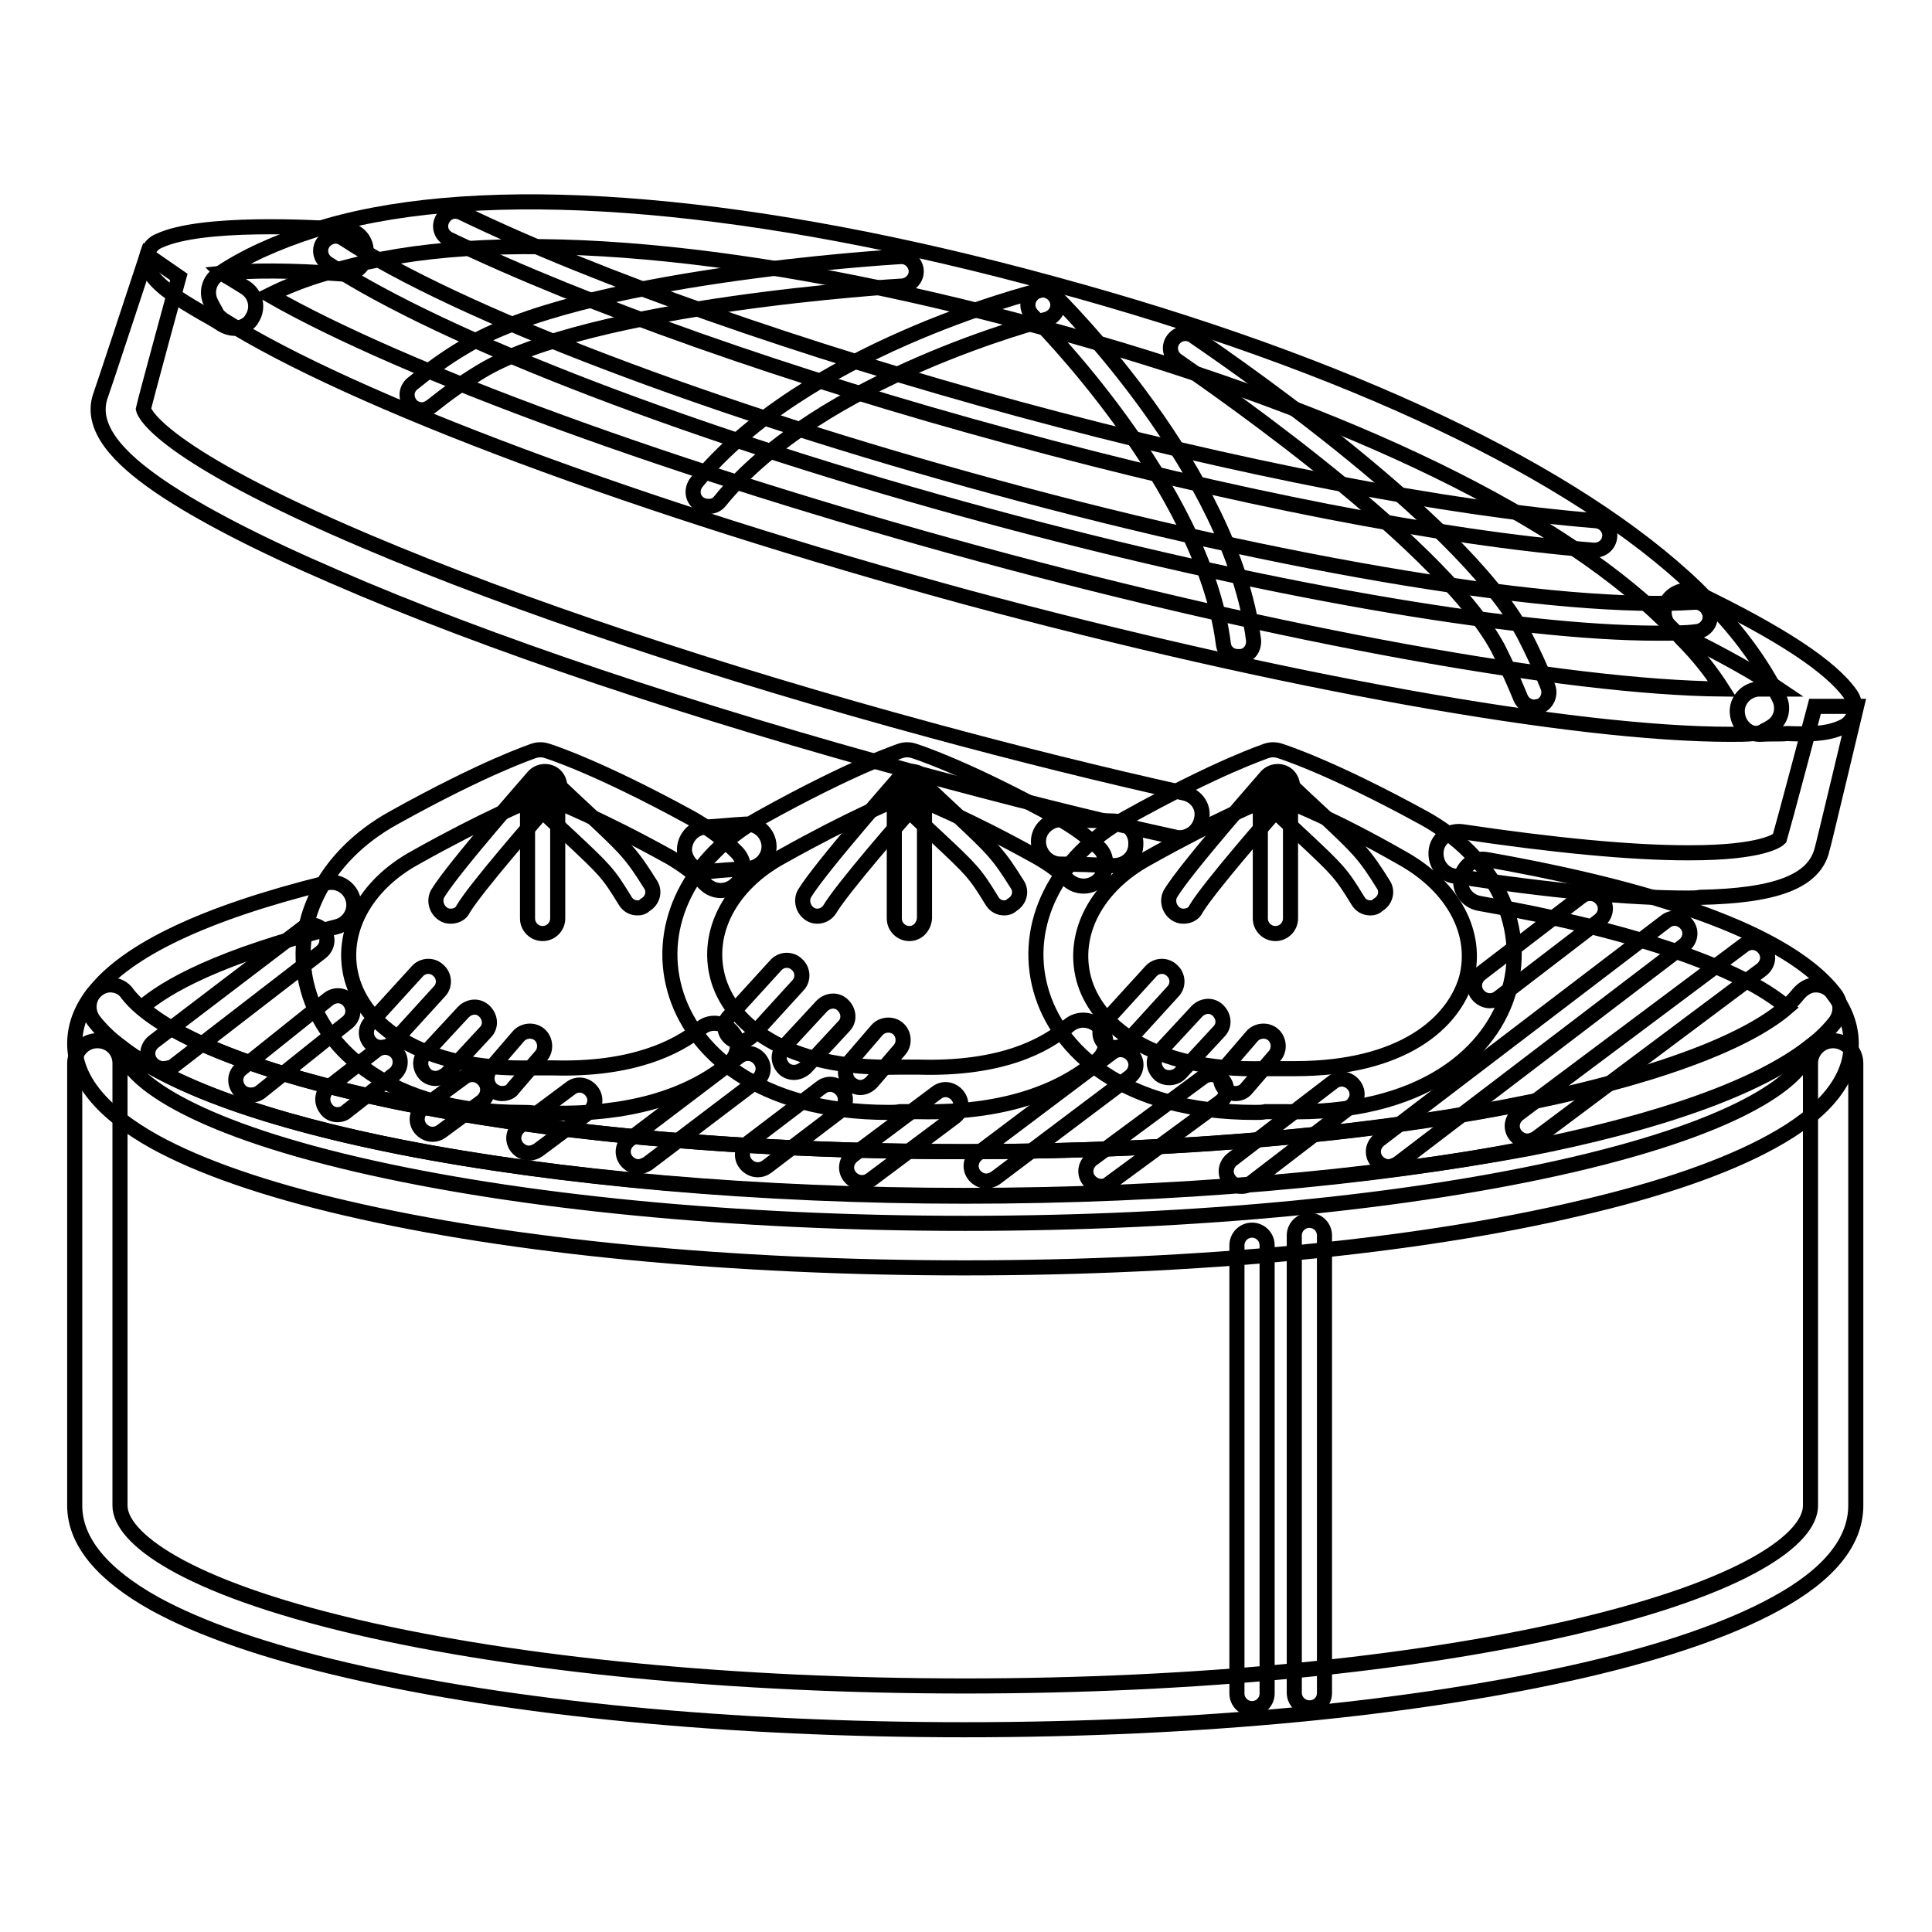
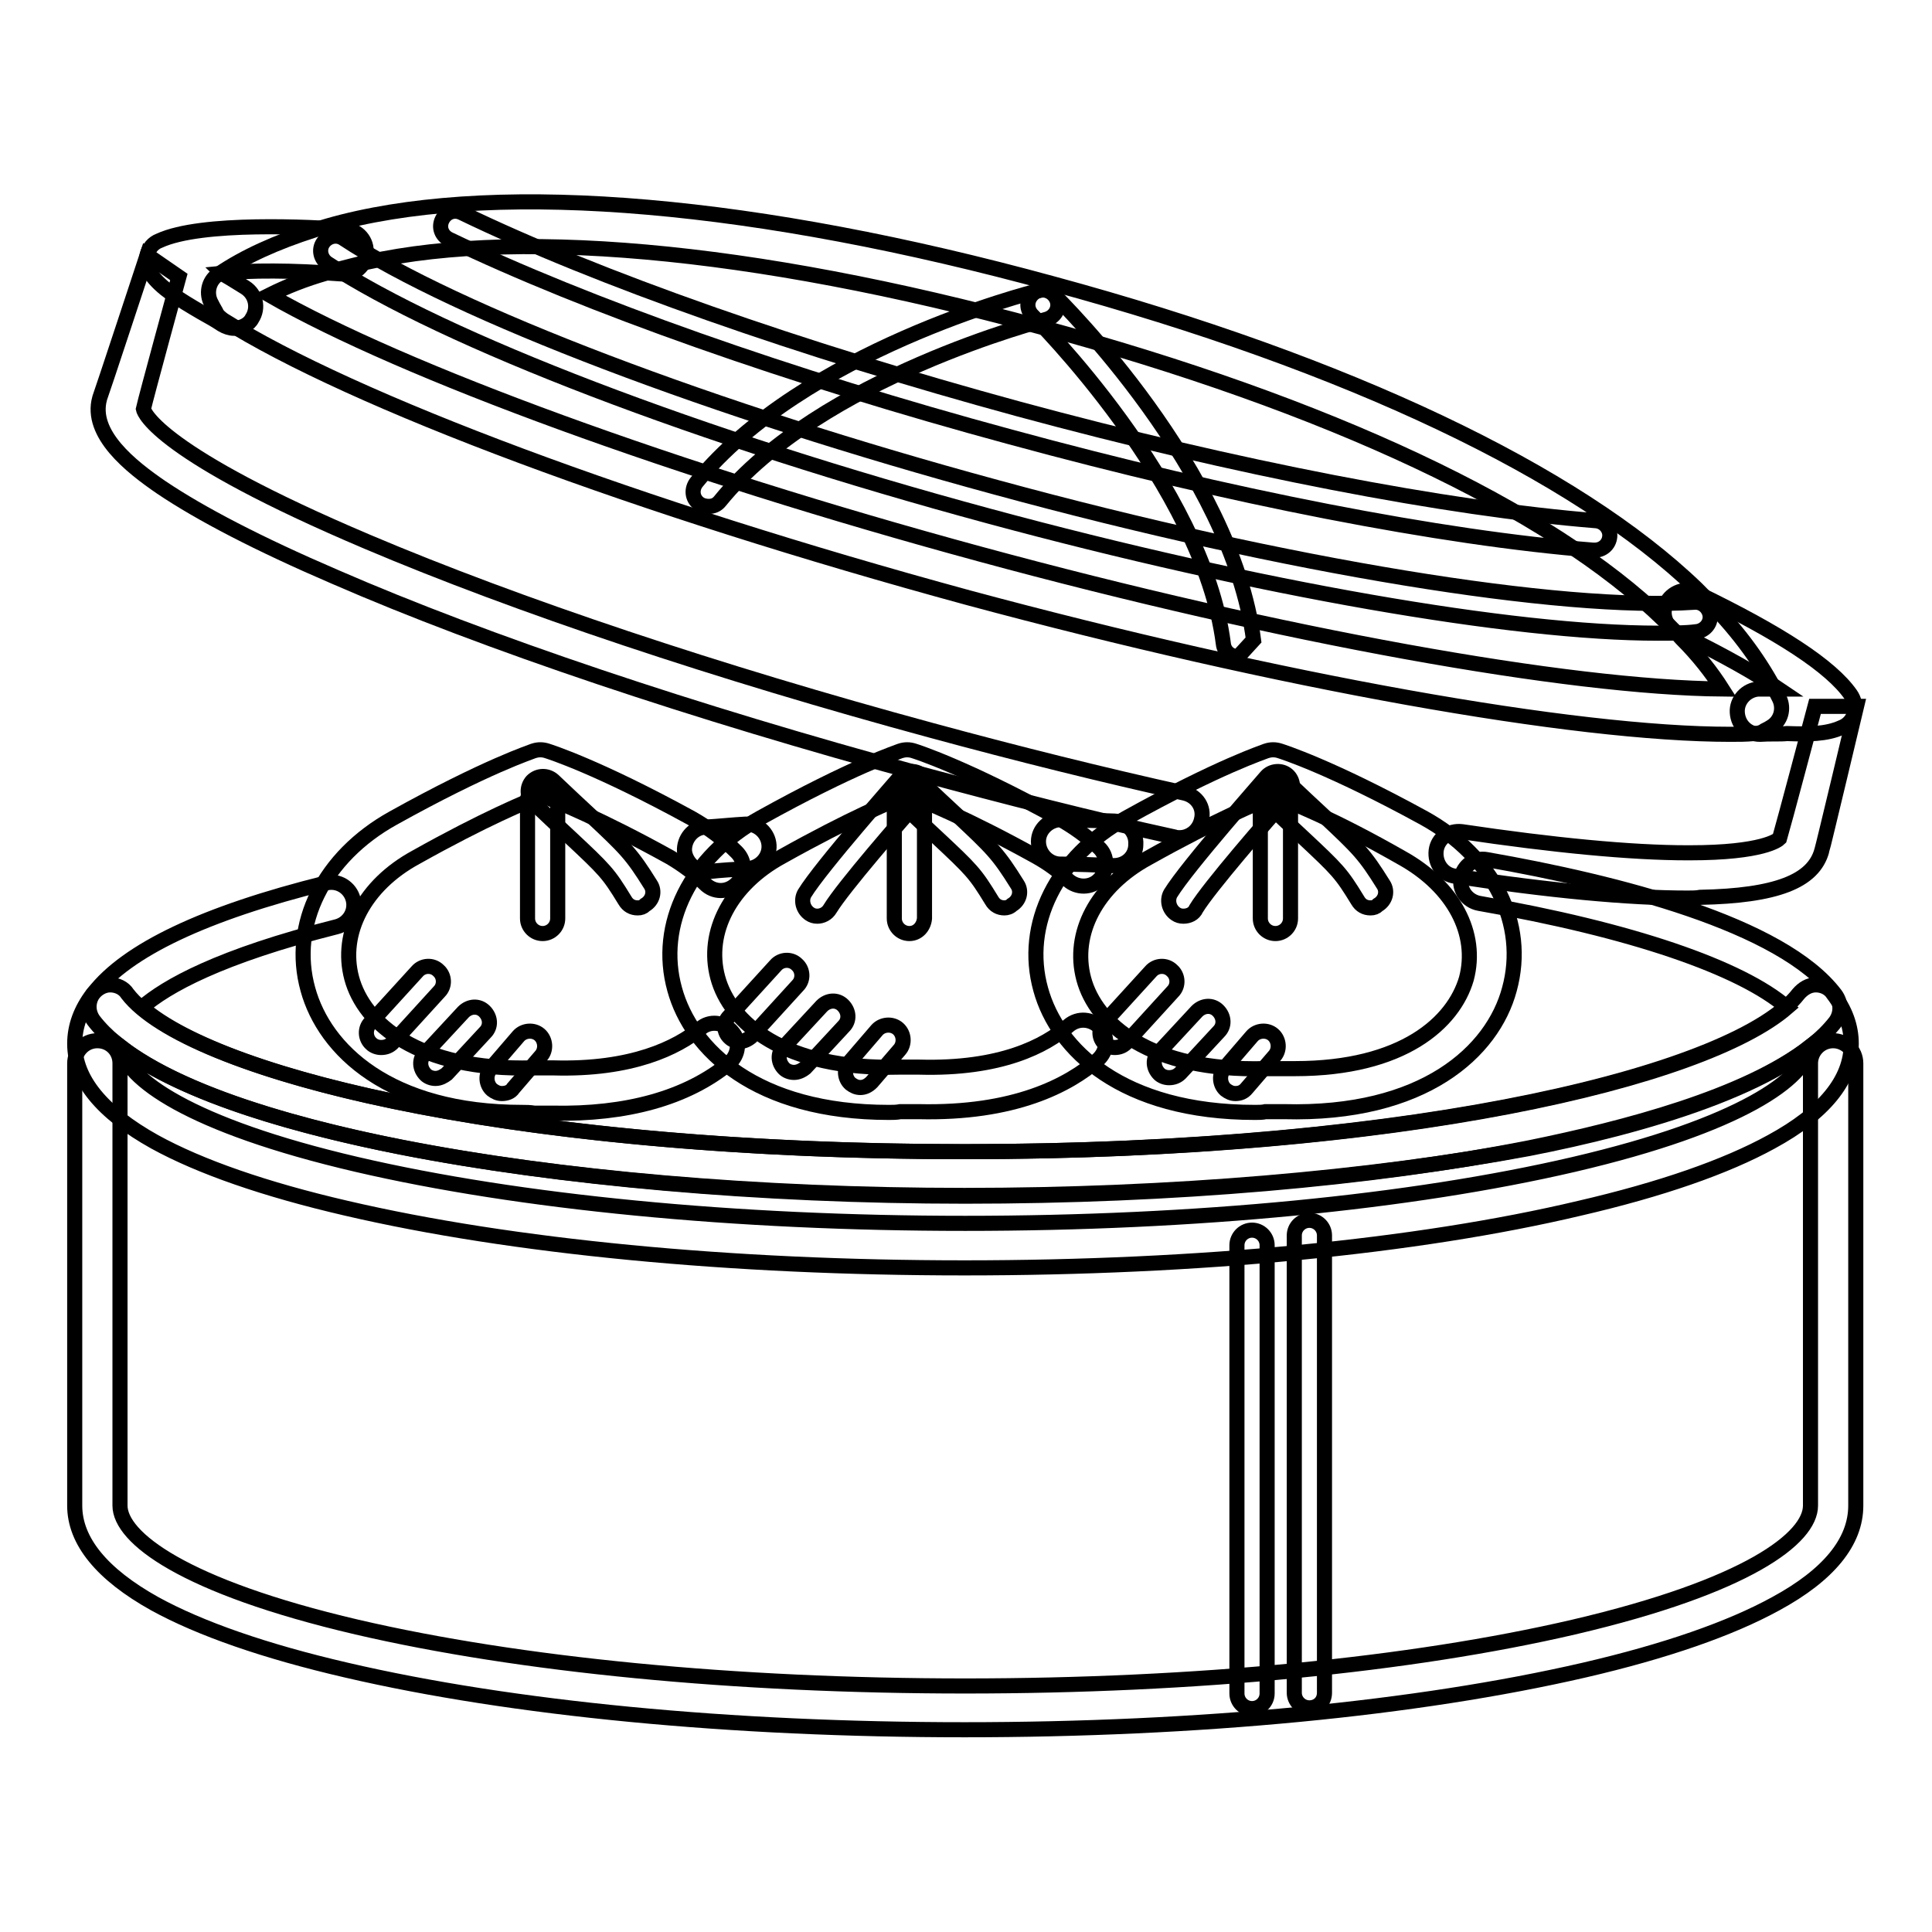
<svg xmlns="http://www.w3.org/2000/svg" version="1.1" x="0px" y="0px" viewBox="0 0 256 256" enable-background="new 0 0 256 256" xml:space="preserve">
  <g>
    <path stroke-width="2" fill-opacity="0" stroke="#000000" d="M127.8,229.2c-30.9,0-60-2.8-81.9-7.9c-10.8-2.5-19.4-5.5-25.4-8.8c-7-3.9-10.6-8.3-10.6-13v-58.6 c0-1.6,1.3-3,3-3s3,1.3,3,3v58.6c0,4.2,8.3,10.7,31.4,16.1c21.5,5,50.1,7.8,80.6,7.8c30.4,0,59.1-2.8,80.6-7.8 c23.1-5.4,31.4-11.8,31.4-16.1v-58.6c0-1.6,1.3-3,3-3c1.6,0,3,1.3,3,3v58.6c0,4.8-3.6,9.2-10.6,13c-6,3.3-14.6,6.3-25.4,8.8 C187.8,226.4,158.7,229.2,127.8,229.2L127.8,229.2z" />
    <path stroke-width="2" fill-opacity="0" stroke="#000000" d="M127.8,168c-30.9,0-60-2.8-81.9-7.9c-10.8-2.5-19.4-5.5-25.4-8.8c-7-3.9-10.6-8.3-10.6-13 c0-2.3,0.8-4.5,2.4-6.6c0.6-0.7,1.4-1.2,2.3-1.2s1.8,0.4,2.3,1.2c7.8,10.1,49.3,20.9,110.7,20.9c61.5,0,102.9-10.8,110.7-20.9 c0.6-0.7,1.4-1.2,2.3-1.2s1.8,0.4,2.3,1.2c1.6,2.1,2.4,4.3,2.4,6.6c0,4.8-3.6,9.2-10.6,13c-6,3.3-14.6,6.3-25.4,8.8 C187.8,165.2,158.7,168,127.8,168L127.8,168z M16,138.7c0.6,4.2,9,10.4,31.3,15.6c21.5,5,50.1,7.8,80.6,7.8 c30.5,0,59.1-2.8,80.6-7.8c22.3-5.2,30.7-11.4,31.3-15.6c-8.5,6.6-24.4,10.8-37.2,13.4c-20.8,4.1-47.4,6.4-74.7,6.4 S74,156.1,53.2,152C40.3,149.5,24.4,145.2,16,138.7z M147.6,114.7h-0.1c-2.3-0.1-4.7-0.2-7-0.2c-1.6,0-2.9-1.4-2.9-3 c0-1.6,1.4-2.9,3-2.9c2.4,0.1,4.8,0.1,7.1,0.2c1.6,0.1,2.9,1.4,2.8,3.1C150.5,113.5,149.2,114.7,147.6,114.7L147.6,114.7z  M93.7,115.5c-1.5,0-2.8-1.2-3-2.7c-0.1-1.6,1.1-3.1,2.7-3.2c1.8-0.1,3.6-0.3,5.4-0.4c1.6-0.1,3,1.2,3.1,2.8c0.1,1.6-1.2,3-2.8,3.1 c-1.8,0.1-3.6,0.2-5.3,0.4H93.7z" />
    <path stroke-width="2" fill-opacity="0" stroke="#000000" d="M127.8,158.4c-27.3,0-53.8-2.3-74.7-6.4c-15-3-34.2-8.3-40.7-16.8c-0.8-1.1-0.8-2.5,0-3.6 c4.4-5.7,14.7-10.6,30.8-14.6c1.6-0.4,3.2,0.6,3.6,2.2c0.4,1.6-0.6,3.2-2.2,3.6c-15.5,3.9-22.6,7.9-25.8,10.7 c11,9.6,51.2,19.1,109,19.1c57.8,0,97.9-9.5,109-19.1c-6.1-5.3-20.7-10.3-40.8-13.8c-1.6-0.3-2.7-1.8-2.4-3.4 c0.3-1.6,1.8-2.7,3.4-2.4c17.1,3,39.1,8.5,46.2,17.9c0.8,1.1,0.8,2.5,0,3.6c-6.6,8.5-25.8,13.9-40.7,16.8 C181.6,156.1,155.1,158.4,127.8,158.4L127.8,158.4z M165.9,226.4c-1.1,0-2-0.9-2-2V165c0-1.1,0.9-2,2-2c1.1,0,2,0.9,2,2v59.4 C167.9,225.5,167,226.4,165.9,226.4L165.9,226.4z M173.5,226.3c-1.1,0-2-0.9-2-2v-60.6c0-1.1,0.9-2,2-2c1.1,0,2,0.9,2,2v60.6 C175.5,225.5,174.6,226.3,173.5,226.3z" />
-     <path stroke-width="2" fill-opacity="0" stroke="#000000" d="M21.6,141.6c-0.6,0-1.2-0.3-1.6-0.8c-0.7-0.9-0.5-2.1,0.4-2.8L40.1,123c0.9-0.7,2.1-0.5,2.8,0.4 c0.7,0.9,0.5,2.1-0.4,2.8l-19.7,15.2C22.4,141.5,22,141.6,21.6,141.6z M33.2,145.1c-0.6,0-1.2-0.3-1.5-0.7 c-0.7-0.9-0.6-2.1,0.3-2.8l11.5-9.2c0.9-0.7,2.1-0.6,2.8,0.3c0.7,0.9,0.6,2.1-0.3,2.8l-11.5,9.2C34.1,145,33.7,145.1,33.2,145.1z  M44.7,147.7c-0.6,0-1.2-0.3-1.5-0.8c-0.7-0.9-0.5-2.1,0.3-2.8l6.3-4.9c0.9-0.7,2.1-0.5,2.8,0.3c0.7,0.9,0.5,2.1-0.3,2.8l-6.3,4.9 C45.6,147.6,45.1,147.7,44.7,147.7z M57.3,150.3c-0.6,0-1.2-0.3-1.6-0.8c-0.7-0.9-0.5-2.1,0.4-2.8l5.3-3.9c0.9-0.7,2.1-0.5,2.8,0.4 c0.7,0.9,0.5,2.1-0.4,2.8l-5.3,3.9C58.1,150.2,57.7,150.3,57.3,150.3z M70.1,152.8c-0.6,0-1.2-0.3-1.6-0.8 c-0.7-0.9-0.5-2.1,0.4-2.8l6.7-5c0.9-0.7,2.1-0.5,2.8,0.4c0.7,0.9,0.5,2.1-0.4,2.8l-6.7,5C71,152.6,70.5,152.8,70.1,152.8z  M84.6,154.6c-0.6,0-1.2-0.3-1.6-0.8c-0.7-0.9-0.5-2.1,0.4-2.8l14.5-11c0.9-0.7,2.1-0.5,2.8,0.4c0.7,0.9,0.5,2.1-0.4,2.8l-14.5,11 C85.4,154.4,85,154.6,84.6,154.6z M114.2,156.7c-0.6,0-1.2-0.3-1.6-0.8c-0.7-0.9-0.5-2.1,0.4-2.8l11.1-8.3c0.9-0.7,2.1-0.5,2.8,0.4 c0.7,0.9,0.5,2.1-0.4,2.8l-11.1,8.3C115,156.6,114.6,156.7,114.2,156.7z M130.7,156.5c-0.6,0-1.2-0.3-1.6-0.8 c-0.7-0.9-0.5-2.1,0.4-2.8l17.8-13.4c0.9-0.7,2.1-0.5,2.8,0.4c0.7,0.9,0.5,2.1-0.4,2.8l-17.8,13.4 C131.6,156.3,131.1,156.5,130.7,156.5z M145.9,157.2c-0.6,0-1.2-0.3-1.6-0.8c-0.7-0.9-0.5-2.1,0.4-2.8l14.6-10.8 c0.9-0.7,2.1-0.5,2.8,0.4c0.7,0.9,0.5,2.1-0.4,2.8L147,156.8C146.7,157.1,146.3,157.2,145.9,157.2z M164.5,157.2 c-0.6,0-1.2-0.3-1.6-0.8c-0.7-0.9-0.5-2.1,0.4-2.8l13.3-10.2c0.9-0.7,2.1-0.5,2.8,0.4c0.7,0.9,0.5,2.1-0.4,2.8l-13.3,10.2 C165.3,157.1,164.9,157.2,164.5,157.2L164.5,157.2z M197.4,132.6c-0.6,0-1.2-0.3-1.6-0.8c-0.7-0.9-0.5-2.1,0.4-2.8l13.3-10.2 c0.9-0.7,2.1-0.5,2.8,0.4c0.7,0.9,0.5,2.1-0.4,2.8l-13.3,10.2C198.2,132.5,197.8,132.6,197.4,132.6L197.4,132.6z M184,154.6 c-0.6,0-1.2-0.3-1.6-0.8c-0.7-0.9-0.5-2.1,0.4-2.8l37.9-28.9c0.9-0.7,2.1-0.5,2.8,0.4c0.7,0.9,0.5,2.1-0.4,2.8l-37.9,28.9 C184.8,154.4,184.4,154.6,184,154.6L184,154.6z M202.4,151.2c-0.6,0-1.2-0.3-1.6-0.8c-0.7-0.9-0.5-2.1,0.4-2.8l29.8-22.3 c0.9-0.7,2.1-0.5,2.8,0.4c0.7,0.9,0.5,2.1-0.4,2.8l-29.8,22.3C203.3,151,202.8,151.2,202.4,151.2L202.4,151.2z M100.4,155 c-0.6,0-1.2-0.3-1.6-0.8c-0.7-0.9-0.5-2.1,0.4-2.8l9.6-7.3c0.9-0.7,2.1-0.5,2.8,0.4c0.7,0.9,0.5,2.1-0.4,2.8l-9.6,7.3 C101.2,154.9,100.8,155,100.4,155z" />
    <path stroke-width="2" fill-opacity="0" stroke="#000000" d="M69.2,147.4c-17.6,0-26.2-8.3-28.4-16.3c-2.4-8.6,2.1-17.6,11.3-22.7c12.4-6.9,18.4-8.8,18.6-8.9 c0.6-0.2,1.2-0.2,1.8,0c0.3,0.1,6.7,2.1,19.1,8.9c2.3,1.3,4.3,2.8,6,4.5c1.2,1.2,1.2,3,0,4.2c-1.2,1.2-3,1.2-4.2,0 c-1.3-1.3-2.9-2.5-4.6-3.5c-9.2-5.1-15-7.4-17-8.2c-2,0.8-7.6,3.1-16.7,8.2c-6.8,3.7-10.1,10-8.5,16c1.6,6,8.8,12.3,24,11.9 c0.9,0,1.8,0,2.7,0c10.5,0.3,16.4-2.7,19.5-5.2c1.2-1.1,3.1-0.9,4.2,0.4c1.1,1.2,0.9,3.1-0.4,4.2c-5.6,4.6-13.6,6.8-23.4,6.6 c-0.8,0-1.6,0-2.4,0C70.2,147.4,69.7,147.4,69.2,147.4z" />
    <path stroke-width="2" fill-opacity="0" stroke="#000000" d="M84.5,120.3c-0.7,0-1.3-0.3-1.7-1c-2.2-3.6-2.6-4-7.3-8.4c-1.3-1.2-2.9-2.7-4.9-4.6c-0.8-0.8-0.8-2-0.1-2.8 c0.8-0.8,2-0.8,2.8-0.1c2,1.9,3.6,3.4,4.9,4.6c4.8,4.5,5.5,5.2,8,9.2c0.6,0.9,0.3,2.1-0.7,2.7C85.2,120.2,84.9,120.3,84.5,120.3z" />
-     <path stroke-width="2" fill-opacity="0" stroke="#000000" d="M59.7,121.4c-0.4,0-0.7-0.1-1-0.3c-0.9-0.6-1.2-1.8-0.7-2.7c2.2-3.6,12.3-15,12.7-15.5 c0.7-0.8,2-0.9,2.8-0.2c0.8,0.7,0.9,2,0.2,2.8c-2.9,3.2-10.6,12.1-12.3,14.9C61.1,121.1,60.4,121.4,59.7,121.4z" />
    <path stroke-width="2" fill-opacity="0" stroke="#000000" d="M71.9,123.7c-1.1,0-2-0.9-2-2v-15.6c0-1.1,0.9-2,2-2c1.1,0,2,0.9,2,2v15.6C73.9,122.8,73,123.7,71.9,123.7z  M50.5,138.8c-0.5,0-1-0.2-1.3-0.5c-0.8-0.7-0.9-2-0.1-2.8l6.2-6.8c0.7-0.8,2-0.9,2.8-0.1c0.8,0.7,0.9,2,0.1,2.8l-6.2,6.8 C51.6,138.6,51.1,138.8,50.5,138.8z M57.7,142.9c-0.5,0-1-0.2-1.3-0.5c-0.8-0.8-0.9-2-0.1-2.8l5.1-5.5c0.8-0.8,2-0.9,2.8-0.1 c0.8,0.8,0.9,2,0.1,2.8l-5.1,5.5C58.8,142.6,58.3,142.9,57.7,142.9z M66.5,144.9c-0.5,0-0.9-0.2-1.3-0.5c-0.8-0.7-0.9-2-0.2-2.8 l3.7-4.3c0.7-0.8,2-0.9,2.8-0.2s0.9,2,0.2,2.8l-3.7,4.3C67.7,144.7,67.1,144.9,66.5,144.9z M98,138c-0.5,0-1-0.2-1.3-0.5 c-0.8-0.7-0.9-2-0.1-2.8l6.2-6.8c0.7-0.8,2-0.9,2.8-0.1c0.8,0.7,0.9,2,0.1,2.8l-6.2,6.8C99,137.8,98.5,138,98,138z M105.2,142.1 c-0.5,0-1-0.2-1.3-0.5c-0.8-0.8-0.9-2-0.1-2.8l5.1-5.5c0.8-0.8,2-0.9,2.8-0.1c0.8,0.8,0.9,2,0.1,2.8l-5.1,5.5 C106.2,141.9,105.7,142.1,105.2,142.1L105.2,142.1z M114,144.1c-0.5,0-0.9-0.2-1.3-0.5c-0.8-0.7-0.9-2-0.2-2.8l3.7-4.3 c0.7-0.8,2-0.9,2.8-0.2c0.8,0.7,0.9,2,0.2,2.8l-3.7,4.3C115,143.9,114.5,144.1,114,144.1z M147.7,138.8c-0.5,0-1-0.2-1.3-0.5 c-0.8-0.7-0.9-2-0.1-2.8l6.2-6.8c0.7-0.8,2-0.9,2.8-0.1c0.8,0.7,0.9,2,0.1,2.8l-6.2,6.8C148.8,138.6,148.3,138.8,147.7,138.8z  M154.9,142.8c-0.5,0-1-0.2-1.3-0.5c-0.8-0.8-0.9-2-0.1-2.8l5.1-5.5c0.8-0.8,2-0.9,2.8-0.1c0.8,0.8,0.9,2,0.1,2.8l-5.1,5.5 C156,142.6,155.5,142.8,154.9,142.8L154.9,142.8z M163.7,144.9c-0.5,0-0.9-0.2-1.3-0.5c-0.8-0.7-0.9-2-0.2-2.8l3.7-4.3 c0.7-0.8,2-0.9,2.8-0.2c0.8,0.7,0.9,2,0.2,2.8l-3.7,4.3C164.8,144.7,164.3,144.9,163.7,144.9z" />
    <path stroke-width="2" fill-opacity="0" stroke="#000000" d="M117.8,147.4c-17.6,0-26.2-8.3-28.4-16.3c-2.4-8.6,2.1-17.6,11.3-22.7c12.4-6.9,18.4-8.8,18.6-8.9 c0.6-0.2,1.2-0.2,1.8,0c0.3,0.1,6.7,2.1,19.1,8.9c2,1.1,3.8,2.4,5.4,3.9c1.2,1.1,1.2,3,0.1,4.2c-1.1,1.2-3,1.2-4.2,0.1 c-1.2-1.2-2.6-2.2-4.2-3.1c-9.2-5.1-15-7.4-17-8.2c-2,0.8-7.6,3.1-16.7,8.2c-6.8,3.7-10.1,10-8.5,16c1.6,6,8.8,12.3,24,11.9 c0.9,0,1.8,0,2.7,0c10.8,0.3,16.7-2.8,19.8-5.5c1.3-1.1,3.1-0.9,4.2,0.3c1.1,1.3,0.9,3.1-0.3,4.2c-3.9,3.4-11.1,7.2-23.8,6.9 c-0.8,0-1.6,0-2.4,0C118.8,147.4,118.3,147.4,117.8,147.4z" />
    <path stroke-width="2" fill-opacity="0" stroke="#000000" d="M133.1,120.3c-0.7,0-1.3-0.3-1.7-1c-2.2-3.6-2.6-4-7.3-8.4c-1.3-1.2-2.9-2.7-4.9-4.6 c-0.8-0.8-0.8-2-0.1-2.8c0.8-0.8,2-0.8,2.8-0.1c2,1.9,3.6,3.4,4.9,4.6c4.8,4.5,5.5,5.2,8,9.2c0.6,0.9,0.3,2.1-0.7,2.7 C133.8,120.2,133.4,120.3,133.1,120.3z" />
    <path stroke-width="2" fill-opacity="0" stroke="#000000" d="M108.3,121.4c-0.4,0-0.7-0.1-1-0.3c-0.9-0.6-1.2-1.8-0.7-2.7c2.2-3.6,12.3-15,12.7-15.5 c0.7-0.8,2-0.9,2.8-0.2c0.8,0.7,0.9,2,0.2,2.8c-2.9,3.2-10.6,12.1-12.3,14.9C109.6,121.1,108.9,121.4,108.3,121.4z" />
    <path stroke-width="2" fill-opacity="0" stroke="#000000" d="M120.5,123.7c-1.1,0-2-0.9-2-2v-15.6c0-1.1,0.9-2,2-2c1.1,0,2,0.9,2,2v15.6 C122.4,122.8,121.6,123.7,120.5,123.7z M166.3,147.4c-17.6,0-26.2-8.3-28.4-16.3c-2.4-8.6,2.1-17.6,11.3-22.7 c12.4-6.9,18.4-8.8,18.6-8.9c0.6-0.2,1.2-0.2,1.8,0c0.3,0.1,6.7,2.1,19.1,8.9c9.2,5.1,13.7,14,11.3,22.7 c-2.2,8.2-11.3,16.7-29.9,16.2c-0.8,0-1.6,0-2.4,0C167.3,147.4,166.8,147.4,166.3,147.4L166.3,147.4z M168.8,105.5 c-2,0.8-7.6,3.1-16.7,8.2c-6.8,3.7-10.1,10-8.5,16c1.6,6,8.8,12.3,24,11.9c0.9,0,1.8,0,2.7,0c0.5,0,0.9,0,1.3,0 c14.3,0,21-6.1,22.7-11.9c1.6-6-1.7-12.2-8.5-16C176.7,108.5,170.9,106.2,168.8,105.5L168.8,105.5z" />
    <path stroke-width="2" fill-opacity="0" stroke="#000000" d="M181.6,120.3c-0.7,0-1.3-0.3-1.7-1c-2.2-3.6-2.6-4-7.3-8.4c-1.3-1.2-2.9-2.7-4.9-4.6 c-0.8-0.8-0.8-2-0.1-2.8c0.8-0.8,2-0.8,2.8-0.1c2,1.9,3.6,3.4,4.9,4.6c4.8,4.5,5.5,5.2,8,9.2c0.6,0.9,0.3,2.1-0.7,2.7 C182.3,120.2,182,120.3,181.6,120.3z" />
    <path stroke-width="2" fill-opacity="0" stroke="#000000" d="M156.8,121.4c-0.4,0-0.7-0.1-1-0.3c-0.9-0.6-1.2-1.8-0.7-2.7c2.2-3.6,12.3-15,12.7-15.5 c0.7-0.8,2-0.9,2.8-0.2c0.8,0.7,0.9,2,0.2,2.8c-2.9,3.2-10.6,12.1-12.3,14.9C158.2,121.1,157.5,121.4,156.8,121.4z" />
    <path stroke-width="2" fill-opacity="0" stroke="#000000" d="M169,123.7c-1.1,0-2-0.9-2-2v-15.6c0-1.1,0.9-2,2-2c1.1,0,2,0.9,2,2v15.6C171,122.8,170.1,123.7,169,123.7z  M223.6,119c-7.8,0-18.4-1-30.8-2.9c-1.6-0.2-2.7-1.7-2.5-3.4c0.2-1.6,1.7-2.7,3.4-2.5c12.1,1.8,22.4,2.8,29.9,2.8h0.3 c9.7,0,11.7-1.7,11.9-1.9c0.4-1.3,4.7-17.5,4.7-17.5h5.5c0,0-4.5,18.9-4.6,19.1c-1.1,4.1-6.1,6-16.1,6.2 C224.8,119,224.2,119,223.6,119L223.6,119z M156.3,111c-0.2,0-0.4,0-0.7-0.1c-11-2.4-22.3-5.3-33.8-8.4 c-29.8-8.1-57.3-17.3-77.5-26.1c-10-4.3-17.7-8.3-22.9-11.8c-4.1-2.8-9.5-7.1-8.2-11.8c0.1-0.2,6.3-19,6.3-19l4.2,2.9 c0,0-4.4,16.1-4.7,17.5c0.1,0.5,2.1,5.9,29.7,17.6c19.8,8.4,46.4,17.3,74.8,25c11.4,3.1,22.7,5.9,33.5,8.3c1.6,0.4,2.6,1.9,2.2,3.5 C158.9,110,157.7,111,156.3,111L156.3,111z" />
    <path stroke-width="2" fill-opacity="0" stroke="#000000" d="M229.3,97.3c-20.8,0-59.8-7-101-18.1c-43.7-11.9-81.5-26-98.7-36.8c-0.4-0.3-0.8-0.6-1-1.1 c-0.3-0.5-0.5-0.9-0.7-1.3c-0.6-1.3-0.2-2.9,1.1-3.7c3.4-2.3,7.6-4.2,12.6-5.8c1.2-0.4,2.6-0.8,3.8-1.1c21.5-5.4,55-2.5,94.1,8.2 c39.1,10.6,69.3,25,85.3,40.4c0.9,0.9,1.7,1.7,2.5,2.6c3.8,4,6.6,8.1,8.5,12c0.6,1.3,0.2,2.9-1.1,3.7c-0.3,0.2-0.5,0.3-0.9,0.5 c-0.4,0.3-0.9,0.4-1.4,0.4C231.4,97.3,230.4,97.3,229.3,97.3z M35.7,39.1c17.8,10.2,54,23.4,94.1,34.3 c40.1,10.9,77.9,17.7,98.4,17.9c-1.4-2.2-3.2-4.5-5.4-6.7c-0.7-0.8-1.5-1.6-2.3-2.4c-15.2-14.8-44.6-28.6-82.7-38.9 c-38.2-10.4-70.6-13.3-91.1-8.1c-1.2,0.3-2.4,0.6-3.5,1C40.4,37,37.9,38,35.7,39.1z" />
    <path stroke-width="2" fill-opacity="0" stroke="#000000" d="M219.7,83.9c-19.3,0-53.1-5.9-88.6-15.5C92.6,58,59,45.1,43.4,34.9c-0.9-0.6-1.2-1.8-0.6-2.7 c0.6-0.9,1.8-1.2,2.7-0.6c15,9.9,49,22.8,86.6,33c38.5,10.5,74.8,16.4,92.4,15.2c1.1-0.1,2,0.8,2.1,1.8c0.1,1.1-0.8,2-1.8,2.1 C223.3,83.9,221.5,83.9,219.7,83.9L219.7,83.9z" />
    <path stroke-width="2" fill-opacity="0" stroke="#000000" d="M211.3,72.9h-0.2c-20.1-1.6-48.2-7.1-77.2-15c-29.2-7.9-56.3-17.5-74.4-26.2c-1-0.5-1.4-1.6-0.9-2.6 s1.6-1.4,2.6-0.9C79.2,36.9,106,46.3,135,54.2c28.8,7.8,56.6,13.2,76.5,14.8c1.1,0.1,1.9,1.1,1.8,2.1 C213.2,72.2,212.3,72.9,211.3,72.9z" />
-     <path stroke-width="2" fill-opacity="0" stroke="#000000" d="M203.3,93.7c-0.8,0-1.5-0.5-1.8-1.2c-0.9-2.2-1.9-4.4-3-6.6c-8-14.9-42.2-37.8-42.5-38.1 c-0.9-0.6-1.2-1.8-0.6-2.7c0.6-0.9,1.8-1.2,2.7-0.6c1.4,1,35.3,23.7,43.8,39.5c1.2,2.3,2.3,4.7,3.2,7c0.4,1-0.1,2.2-1.1,2.6 C203.7,93.6,203.5,93.7,203.3,93.7z" />
-     <path stroke-width="2" fill-opacity="0" stroke="#000000" d="M55.9,54.3c-0.6,0-1.2-0.3-1.5-0.7c-0.7-0.9-0.6-2.1,0.3-2.8c2.1-1.7,4.4-3.4,6.8-4.8 c15.3-9.4,56.1-11.9,57.8-12c1.1-0.1,2,0.8,2.1,1.8c0.1,1.1-0.8,2-1.8,2.1c-0.4,0-41.5,2.5-56,11.4c-2.3,1.4-4.4,2.9-6.4,4.5 C56.8,54.1,56.4,54.3,55.9,54.3L55.9,54.3z" />
    <path stroke-width="2" fill-opacity="0" stroke="#000000" d="M93.9,67.1c-0.4,0-0.9-0.1-1.3-0.4c-0.9-0.7-1-1.9-0.3-2.8c14.2-17.4,44.1-25.1,45.4-25.4 c1.1-0.3,2.1,0.4,2.4,1.4c0.3,1.1-0.4,2.1-1.4,2.4c-0.3,0.1-30,7.7-43.3,24.1C95,66.9,94.5,67.1,93.9,67.1z" />
-     <path stroke-width="2" fill-opacity="0" stroke="#000000" d="M164,87c-1,0-1.8-0.7-1.9-1.7c-2.7-21.1-25.1-43.3-25.3-43.5c-0.8-0.8-0.8-2,0-2.8c0.8-0.8,2-0.8,2.8,0 c1,1,23.6,23.3,26.5,45.8c0.1,1.1-0.6,2.1-1.7,2.2C164.1,87,164.1,87,164,87z" />
+     <path stroke-width="2" fill-opacity="0" stroke="#000000" d="M164,87c-1,0-1.8-0.7-1.9-1.7c-2.7-21.1-25.1-43.3-25.3-43.5c-0.8-0.8-0.8-2,0-2.8c0.8-0.8,2-0.8,2.8,0 c1,1,23.6,23.3,26.5,45.8C164.1,87,164.1,87,164,87z" />
    <path stroke-width="2" fill-opacity="0" stroke="#000000" d="M31,43.5c-0.5,0-1.1-0.2-1.6-0.5c-0.9-0.6-1.8-1.1-2.7-1.6c-2.9-1.7-5.4-3.2-6.7-5.1 c-0.5-0.7-0.7-1.6-0.5-2.5c0.2-0.9,0.8-1.6,1.6-1.9c5.6-2.6,20.3-1.8,24.7-1.5c1.6,0.1,2.9,1.5,2.7,3.2c-0.1,1.6-1.5,2.9-3.2,2.7 c-6.7-0.5-12.1-0.5-15.9-0.1c0.1,0.1,0.2,0.1,0.3,0.2c0.9,0.5,1.8,1.1,2.8,1.7c1.4,0.9,1.8,2.7,0.9,4.1C33,43,32,43.5,31,43.5 L31,43.5z" />
    <path stroke-width="2" fill-opacity="0" stroke="#000000" d="M233.2,97.3c-1.6,0-2.9-1.2-3-2.9c-0.1-1.6,1.2-3,2.8-3.1c1,0,1.9,0,2.7,0c-2.8-1.9-7.1-4.4-13.5-7.5 c-1.5-0.7-2.1-2.5-1.4-3.9c0.7-1.4,2.5-2.1,3.9-1.4c11.2,5.4,17.9,9.8,20.5,13.5c0.5,0.7,0.7,1.6,0.5,2.5c-0.2,0.9-0.9,1.6-1.7,1.9 c-2,0.9-4.4,0.9-7.2,0.8C235.8,97.3,234.6,97.2,233.2,97.3L233.2,97.3z" />
  </g>
</svg>